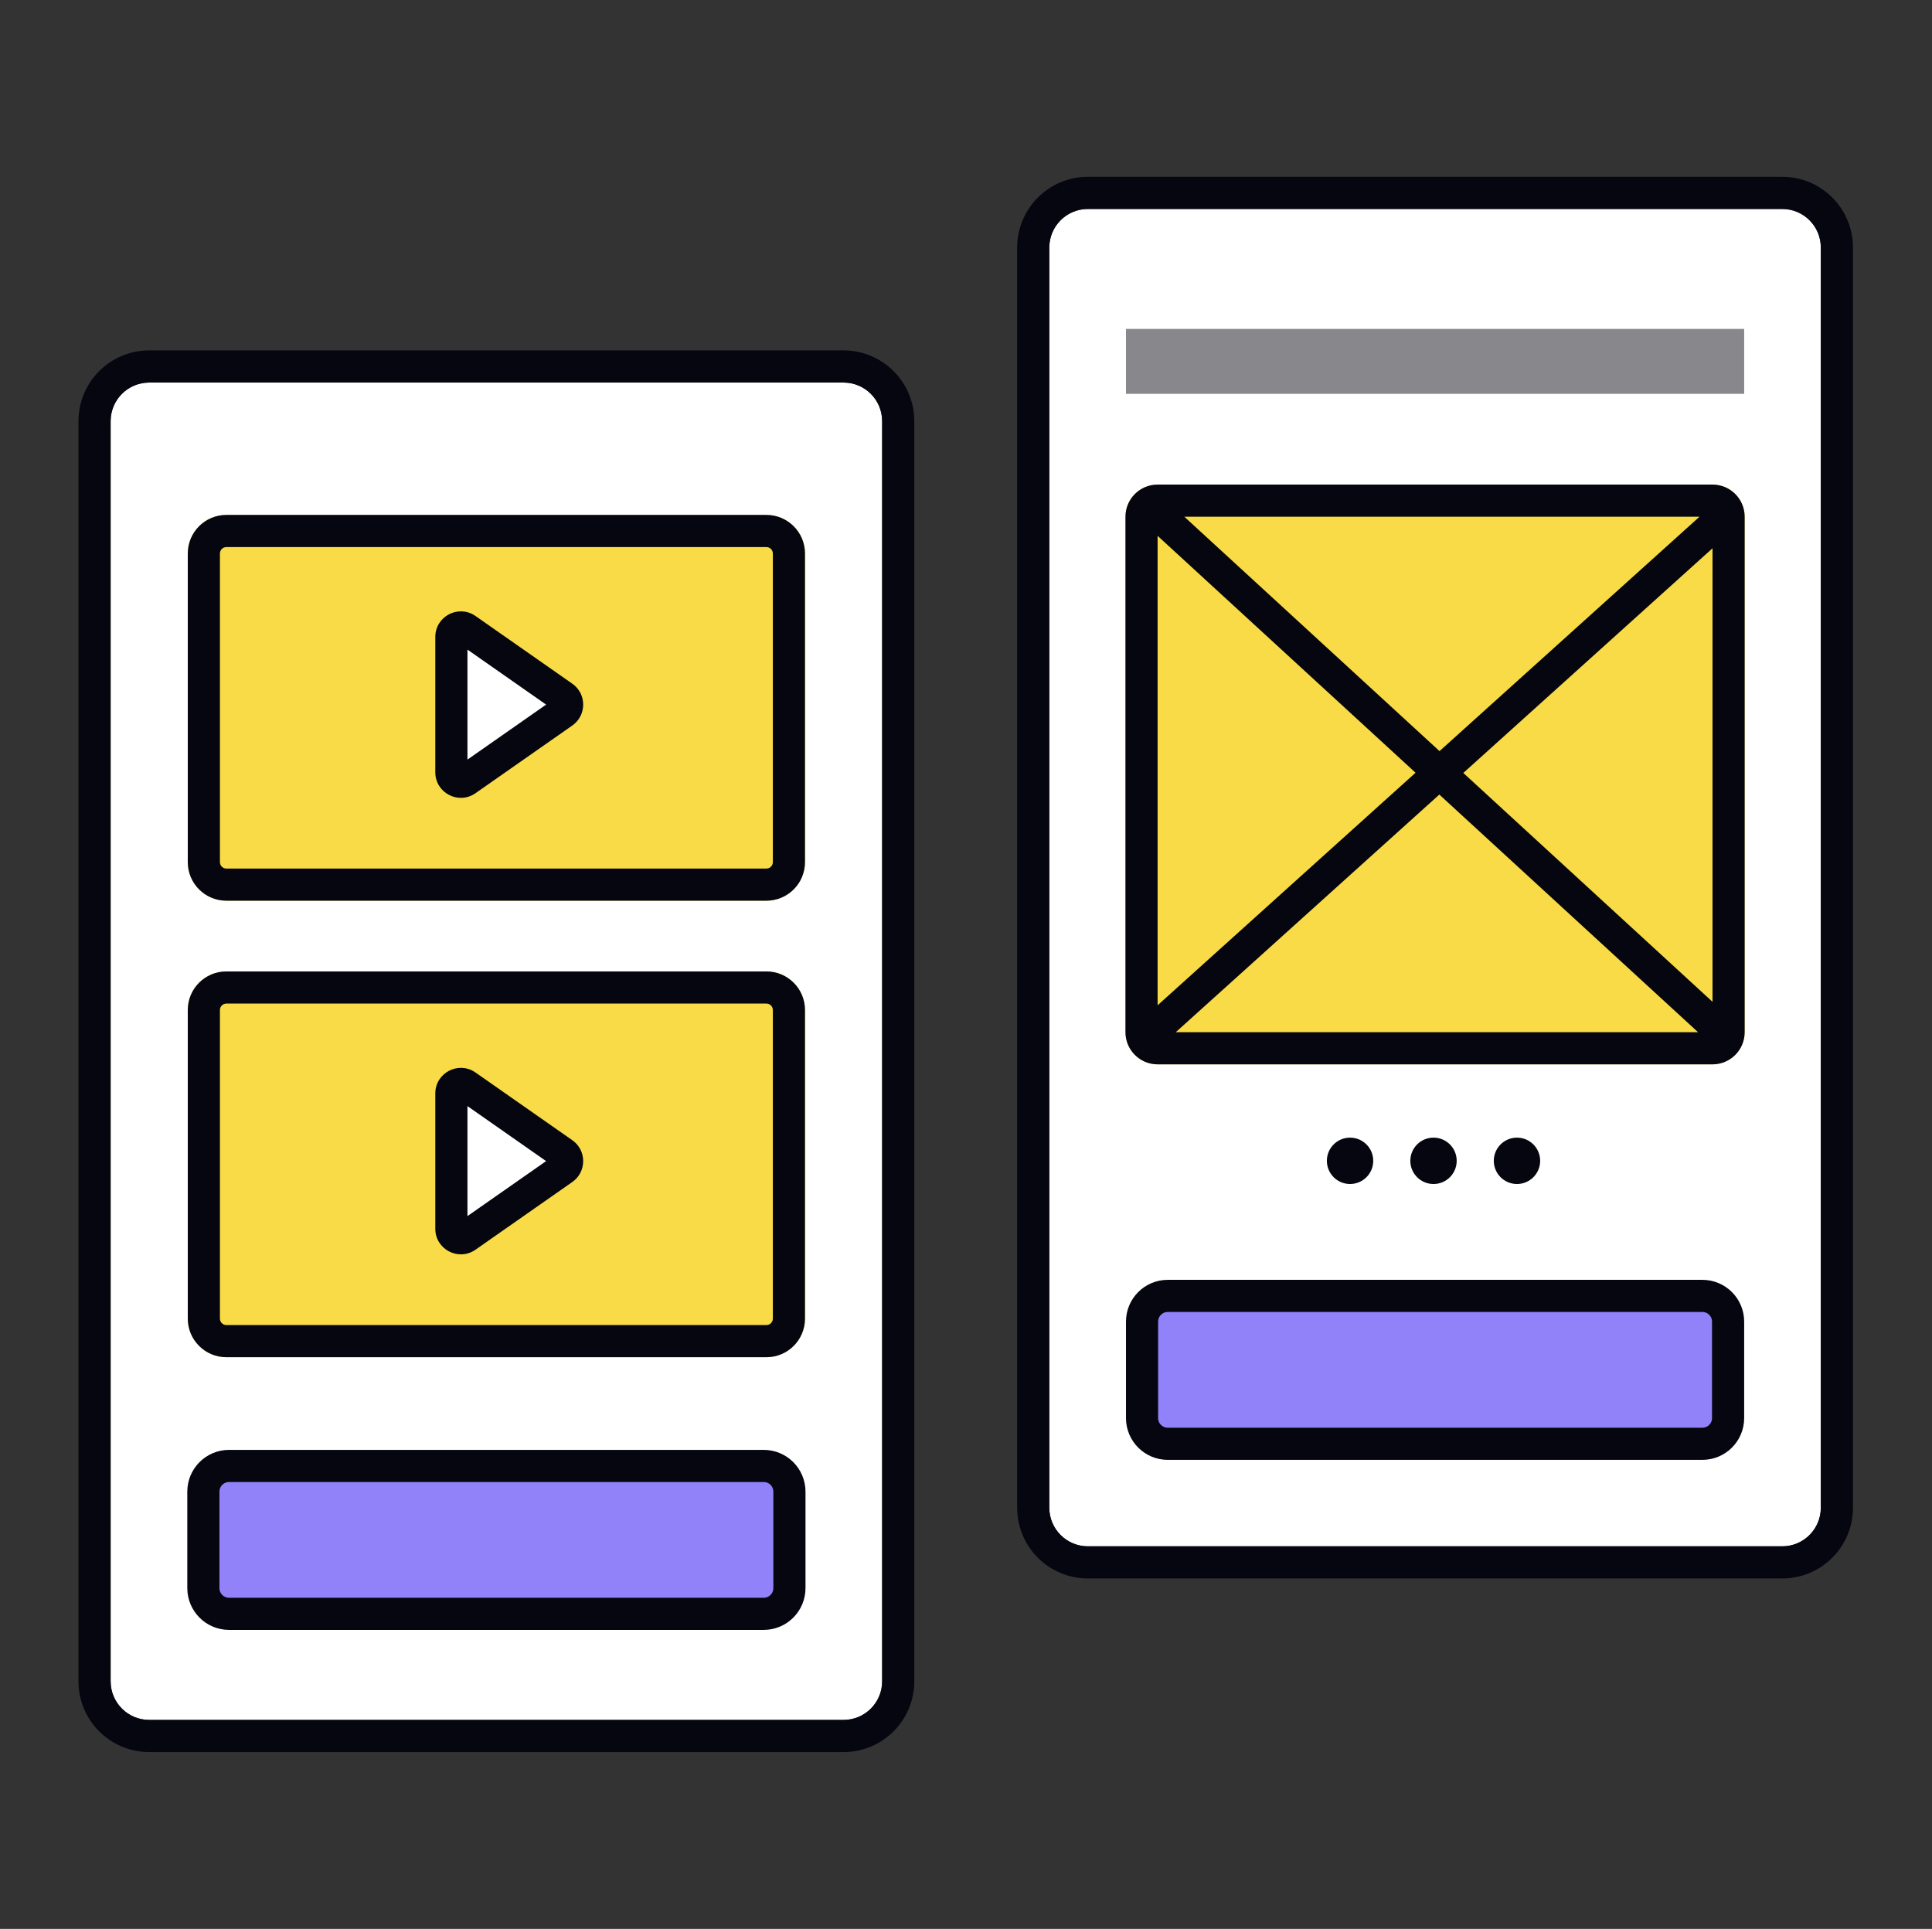
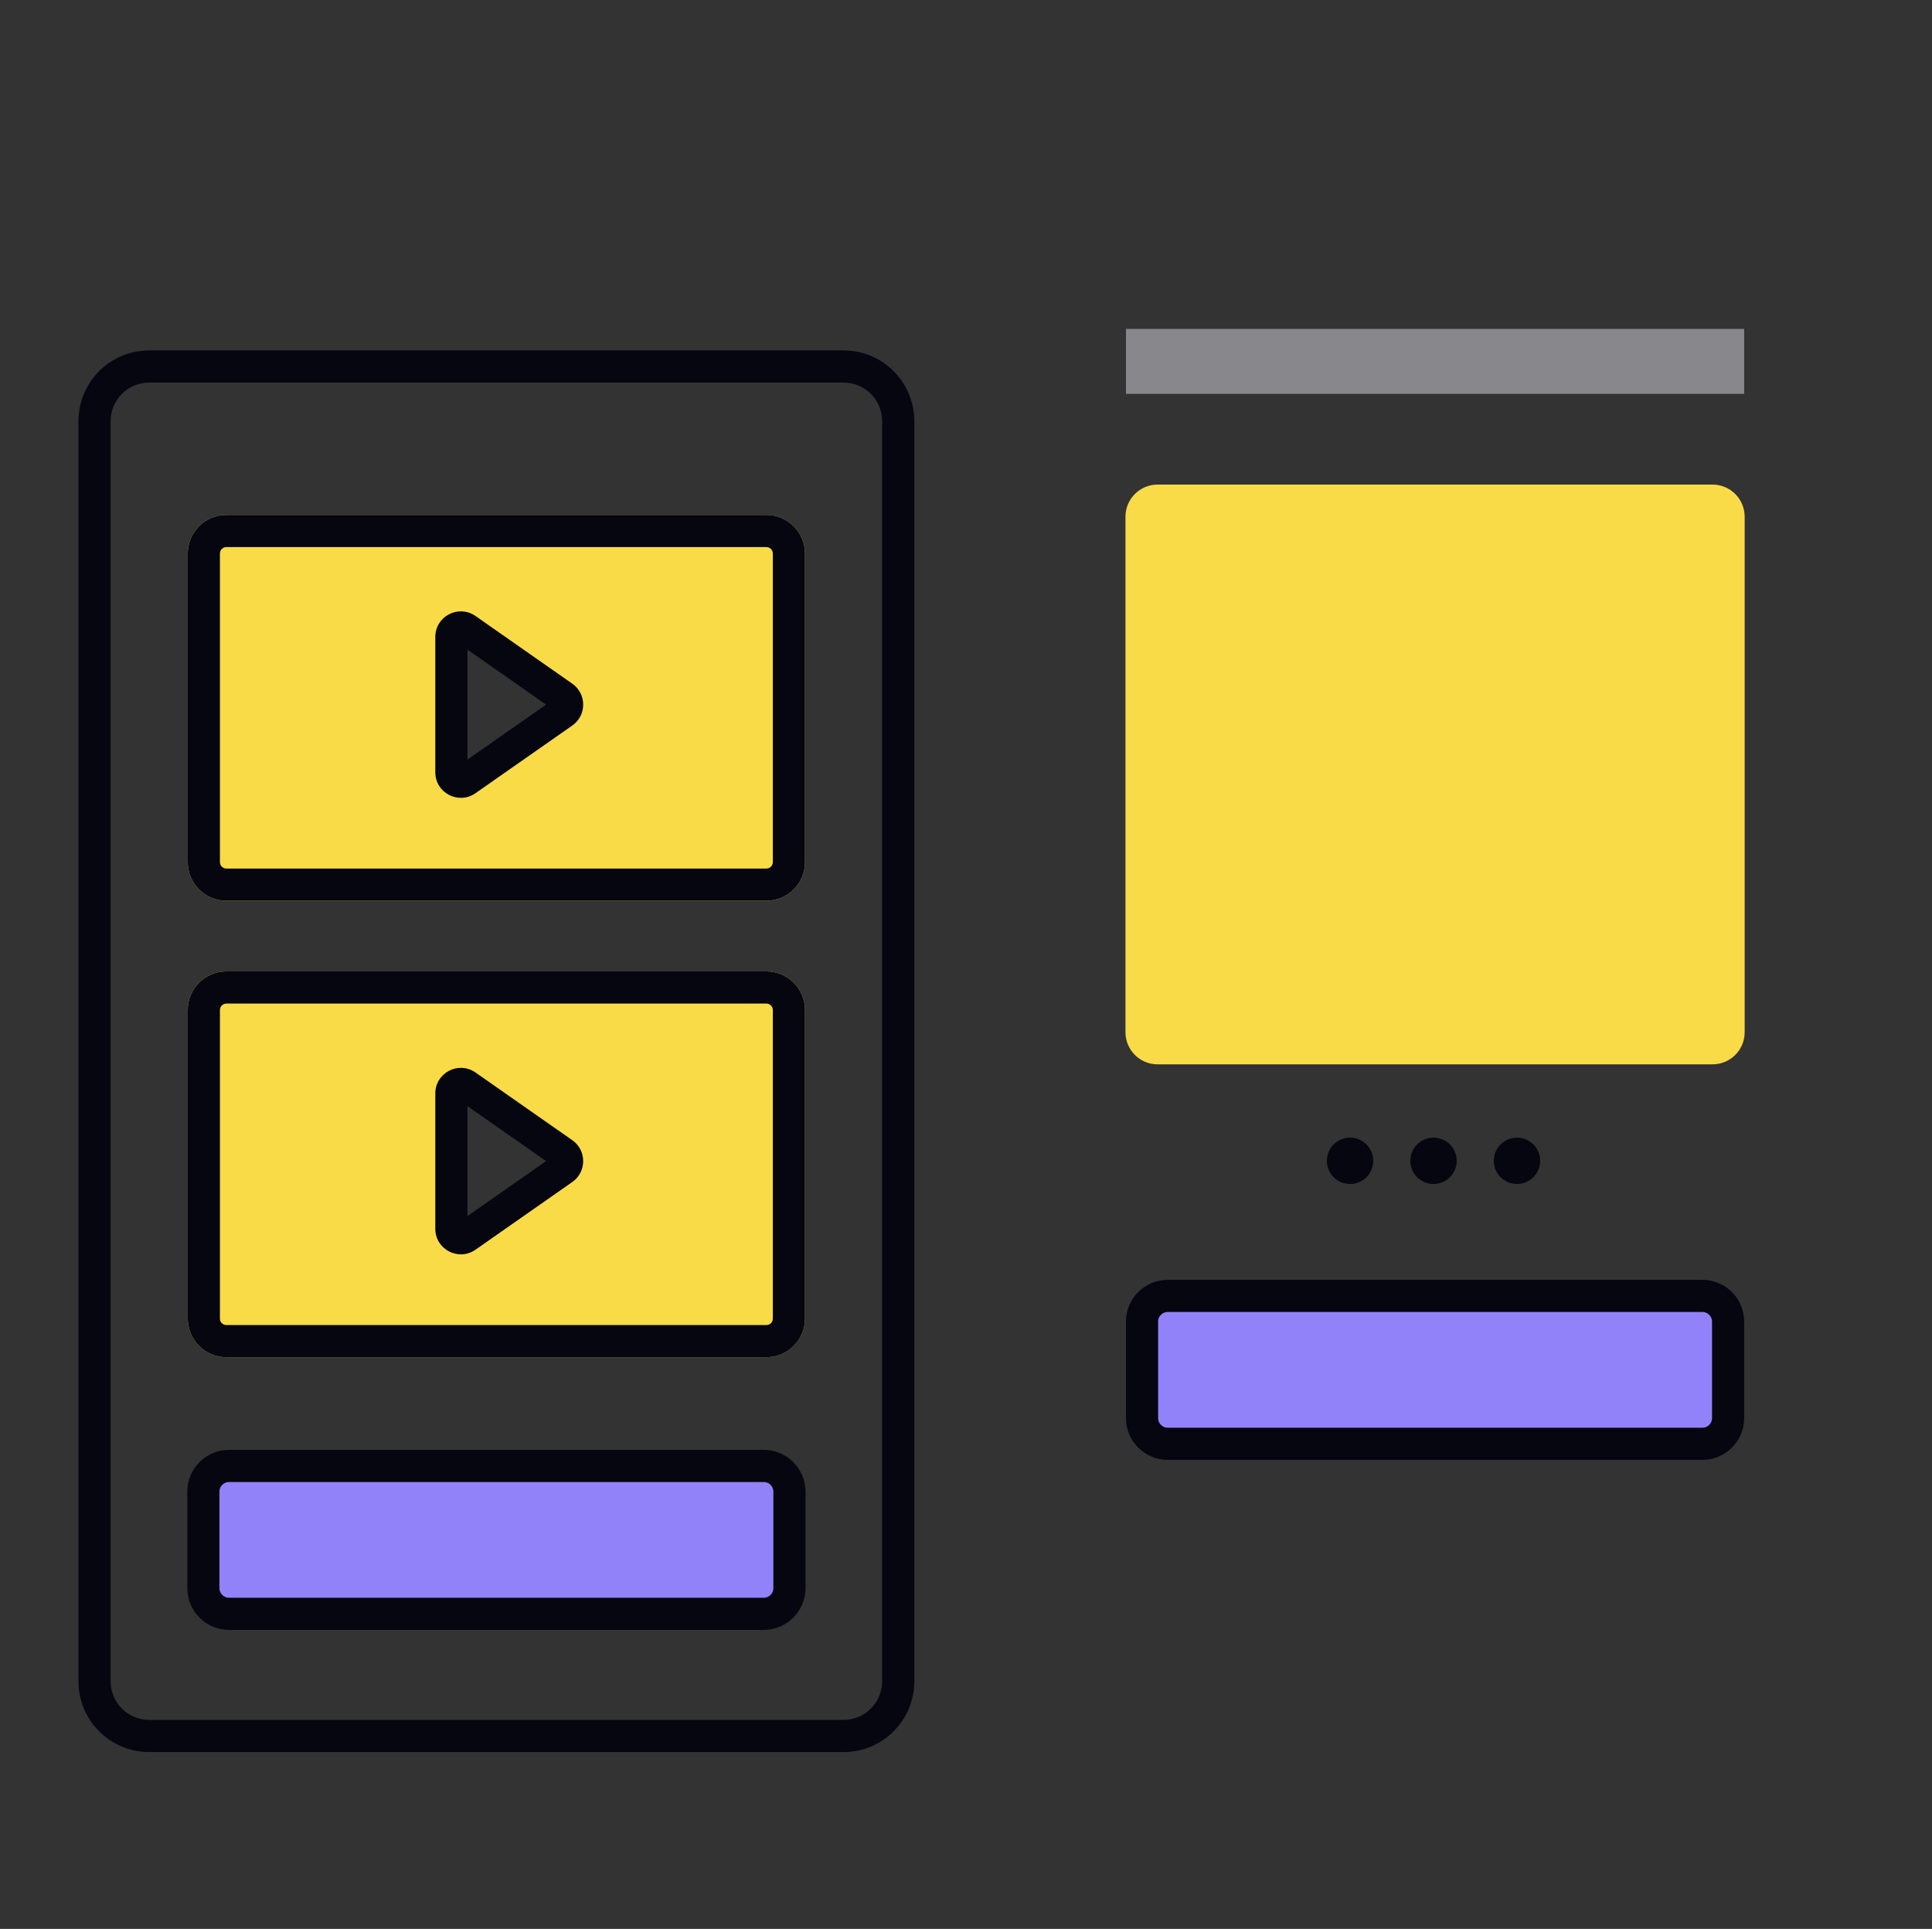
<svg xmlns="http://www.w3.org/2000/svg" width="601" height="600" viewBox="0 0 601 600" fill="none">
  <rect x="0" y="0" width="601" height="600" fill="#333333" stroke="none" />
-   <path d="M34.414 131C34.414 124.373 39.787 119 46.414 119H262.414C269.041 119 274.414 124.373 274.414 131V523C274.414 529.627 269.041 535 262.414 535H46.414C39.787 535 34.414 529.627 34.414 523V131Z" fill="white" />
  <path fill-rule="evenodd" clip-rule="evenodd" d="M24.414 131C24.414 118.85 34.264 109 46.414 109H262.414C274.564 109 284.414 118.85 284.414 131V523C284.414 535.15 274.564 545 262.414 545H46.414C34.264 545 24.414 535.15 24.414 523V131ZM46.414 119C39.787 119 34.414 124.373 34.414 131V523C34.414 529.627 39.787 535 46.414 535H262.414C269.041 535 274.414 529.627 274.414 523V131C274.414 124.373 269.041 119 262.414 119H46.414Z" fill="#05060F" />
  <path d="M63.264 464C63.264 459.582 66.845 456 71.264 456H237.571C241.99 456 245.571 459.582 245.571 464V494C245.571 498.418 241.99 502 237.571 502H71.264C66.845 502 63.264 498.418 63.264 494V464Z" fill="#9282FA" stroke="#05060F" stroke-width="10" />
  <path fill-rule="evenodd" clip-rule="evenodd" d="M70.414 160.175C63.787 160.175 58.414 165.548 58.414 172.175V268.175C58.414 274.803 63.787 280.175 70.414 280.175H238.414C245.041 280.175 250.414 274.803 250.414 268.175V172.175C250.414 165.548 245.041 160.175 238.414 160.175H70.414ZM175.102 221.625L144.996 242.676C143.037 243.98 140.414 242.578 140.414 240.226V198.124C140.414 195.773 143.037 194.37 144.996 195.675L175.102 216.726C176.852 217.891 176.852 220.46 175.102 221.625Z" fill="#F8DB46" />
  <path fill-rule="evenodd" clip-rule="evenodd" d="M147.767 191.513C142.494 188.001 135.414 191.77 135.414 198.124V240.226C135.414 246.58 142.494 250.349 147.767 246.837L147.815 246.806L177.931 225.747C182.575 222.598 182.575 215.752 177.931 212.603L147.815 191.544L147.767 191.513ZM169.88 219.175L145.414 236.282V202.068L169.88 219.175Z" fill="#05060F" />
  <path fill-rule="evenodd" clip-rule="evenodd" d="M58.414 172.175C58.414 165.548 63.787 160.175 70.414 160.175H238.414C245.041 160.175 250.414 165.548 250.414 172.175V268.175C250.414 274.803 245.041 280.175 238.414 280.175H70.414C63.787 280.175 58.414 274.803 58.414 268.175V172.175ZM70.414 170.175H238.414C239.519 170.175 240.414 171.071 240.414 172.175V268.175C240.414 269.28 239.519 270.175 238.414 270.175H70.414C69.309 270.175 68.414 269.28 68.414 268.175V172.175C68.414 171.071 69.309 170.175 70.414 170.175Z" fill="#05060F" />
  <path fill-rule="evenodd" clip-rule="evenodd" d="M70.414 302.175C63.787 302.175 58.414 307.548 58.414 314.175V410.175C58.414 416.803 63.787 422.175 70.414 422.175H238.414C245.041 422.175 250.414 416.803 250.414 410.175V314.175C250.414 307.548 245.041 302.175 238.414 302.175H70.414ZM175.102 363.625L144.996 384.676C143.037 385.98 140.414 384.578 140.414 382.226V340.124C140.414 337.773 143.037 336.37 144.996 337.675L175.102 358.726C176.852 359.891 176.852 362.46 175.102 363.625Z" fill="#F8DB46" />
  <path fill-rule="evenodd" clip-rule="evenodd" d="M147.767 333.513C142.494 330.001 135.414 333.77 135.414 340.124V382.226C135.414 388.58 142.494 392.349 147.767 388.837L147.815 388.806L177.931 367.747C182.575 364.598 182.575 357.752 177.931 354.603L147.815 333.544L147.767 333.513ZM169.88 361.175L145.414 378.282V344.068L169.88 361.175Z" fill="#05060F" />
  <path fill-rule="evenodd" clip-rule="evenodd" d="M58.414 314.175C58.414 307.548 63.787 302.175 70.414 302.175H238.414C245.041 302.175 250.414 307.548 250.414 314.175V410.175C250.414 416.803 245.041 422.175 238.414 422.175H70.414C63.787 422.175 58.414 416.803 58.414 410.175V314.175ZM70.414 312.175H238.414C239.519 312.175 240.414 313.071 240.414 314.175V410.175C240.414 411.28 239.519 412.175 238.414 412.175H70.414C69.309 412.175 68.414 411.28 68.414 410.175V314.175C68.414 313.071 69.309 312.175 70.414 312.175Z" fill="#05060F" />
-   <path d="M326.414 77C326.414 70.373 331.787 65 338.414 65H554.414C561.041 65 566.414 70.373 566.414 77V469C566.414 475.627 561.041 481 554.414 481H338.414C331.787 481 326.414 475.627 326.414 469V77Z" fill="white" />
-   <path fill-rule="evenodd" clip-rule="evenodd" d="M316.414 77C316.414 64.85 326.264 55 338.414 55H554.414C566.564 55 576.414 64.85 576.414 77V469C576.414 481.15 566.564 491 554.414 491H338.414C326.264 491 316.414 481.15 316.414 469V77ZM338.414 65C331.787 65 326.414 70.373 326.414 77V469C326.414 475.627 331.787 481 338.414 481H554.414C561.041 481 566.414 475.627 566.414 469V77C566.414 70.373 561.041 65 554.414 65H338.414Z" fill="#05060F" />
  <path d="M350.104 160.734C350.104 155.212 354.581 150.734 360.104 150.734H532.726C538.249 150.734 542.726 155.212 542.726 160.734V321.079C542.726 326.601 538.249 331.079 532.726 331.079H360.104C354.581 331.079 350.104 326.601 350.104 321.079V160.734Z" fill="#F8DB46" />
-   <path fill-rule="evenodd" clip-rule="evenodd" d="M350.104 160.734C350.104 155.212 354.581 150.734 360.104 150.734H532.726C538.249 150.734 542.726 155.212 542.726 160.734V321.079C542.726 326.601 538.249 331.079 532.726 331.079H360.104C354.581 331.079 350.104 326.601 350.104 321.079V160.734ZM528.677 160.734L368.414 160.734L447.803 233.642L528.677 160.734ZM360.104 166.679L360.104 312.703L440.343 240.367L360.104 166.679ZM365.747 321.079L528.23 321.079L447.741 247.161L365.747 321.079ZM532.726 311.63V170.547L455.202 240.436L532.726 311.63Z" fill="#05060F" />
  <path d="M427.181 361.086C427.181 365.069 423.952 368.298 419.969 368.298C415.987 368.298 412.758 365.069 412.758 361.086C412.758 357.103 415.987 353.874 419.969 353.874C423.952 353.874 427.181 357.103 427.181 361.086Z" fill="#05060F" />
  <path d="M479.109 361.086C479.109 365.069 475.88 368.298 471.897 368.298C467.914 368.298 464.686 365.069 464.686 361.086C464.686 357.103 467.914 353.874 471.897 353.874C475.88 353.874 479.109 357.103 479.109 361.086Z" fill="#05060F" />
  <path d="M445.932 368.298C449.915 368.298 453.144 365.069 453.144 361.086C453.144 357.103 449.915 353.874 445.932 353.874C441.949 353.874 438.721 357.103 438.721 361.086C438.721 365.069 441.949 368.298 445.932 368.298Z" fill="#05060F" />
  <path d="M355.264 411.108C355.264 406.69 358.845 403.108 363.264 403.108H529.571C533.99 403.108 537.571 406.69 537.571 411.108V441.108C537.571 445.527 533.99 449.108 529.571 449.108H363.264C358.845 449.108 355.264 445.527 355.264 441.108V411.108Z" fill="#9282FA" stroke="#05060F" stroke-width="10" />
  <path d="M350.264 102.312H542.571V122.506H350.264V102.312Z" fill="#87878C" />
</svg>